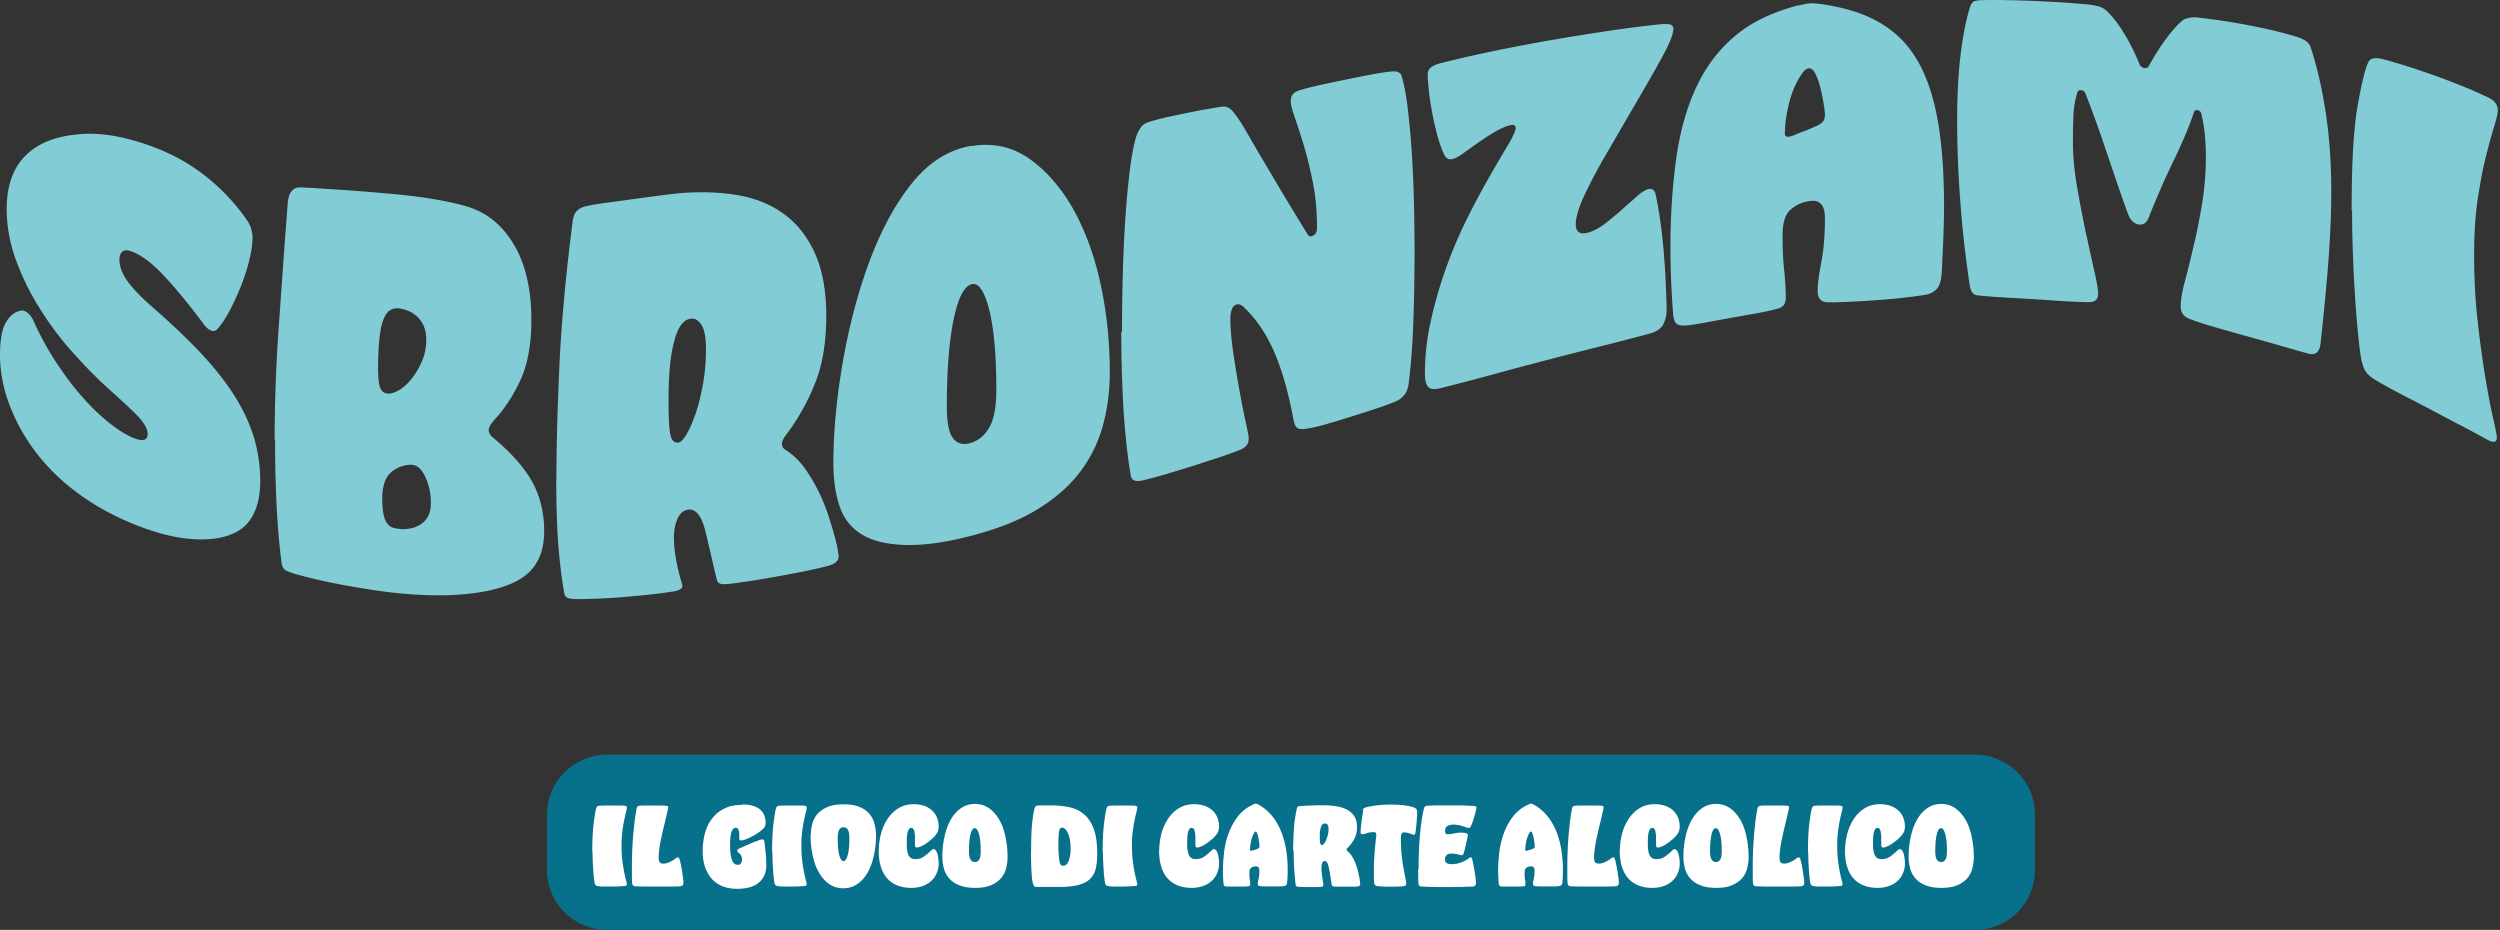
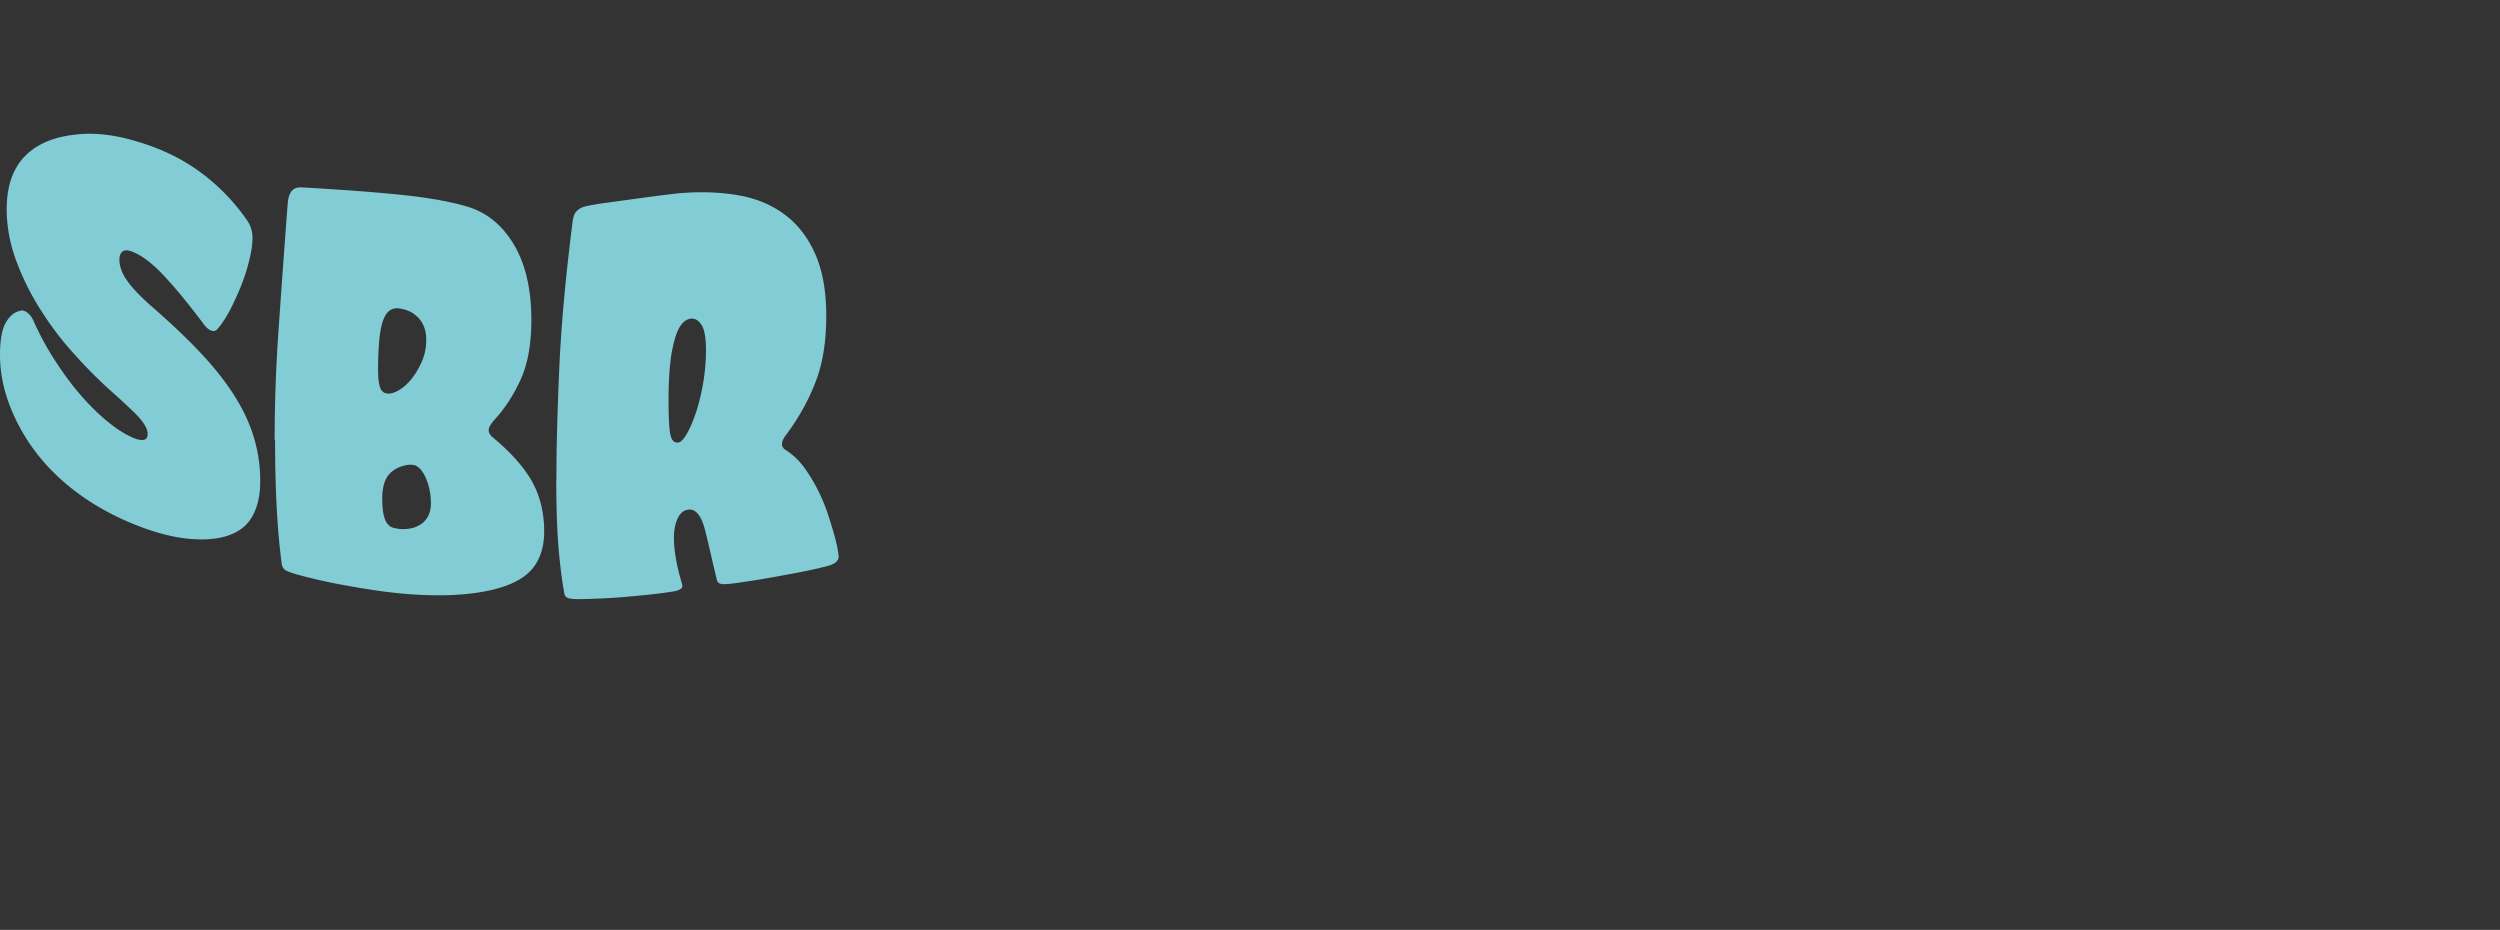
<svg xmlns="http://www.w3.org/2000/svg" fill="none" viewBox="0 0 699 260">
  <rect x="0" y="0" width="699" height="260" fill="#333333" stroke="none" />
  <g clip-path="url(#a)">
    <path fill="#07718C" d="M552.143 211H169.765c-9.284 0-16.811 7.456-16.811 16.653v15.694c0 9.197 7.527 16.653 16.811 16.653h382.378c9.285 0 16.811-7.456 16.811-16.653v-15.694c0-9.197-7.526-16.653-16.811-16.653Z" />
    <path fill="#fff" d="M165.6 238.189c0-3.352.148-6.078.409-8.105.26-2.026.483-3.389.669-4.016.075-.257.186-.479.335-.589a.892.892 0 0 1 .521-.184c.595-.037 1.153-.074 1.748-.074h3.645c.595 0 1.19 0 1.785.074.409.037.595.221.558.589 0 .184-.075.59-.223 1.179-.149.59-.335 1.326-.521 2.248a40.554 40.554 0 0 0-.521 3.168 32.205 32.205 0 0 0-.223 3.942c0 1.511.074 2.911.223 4.163.149 1.253.335 2.358.521 3.279.186.921.335 1.695.521 2.248.148.589.223.921.223 1.105 0 .331-.223.479-.633.516-.632.036-1.227.073-1.859.11-.632 0-1.265.037-1.897.037h-1.934c-.632 0-1.265-.037-1.86-.147-.223-.037-.409-.111-.52-.221-.112-.111-.224-.332-.298-.627-.074-.258-.112-.7-.186-1.252a26.291 26.291 0 0 1-.186-1.99c-.037-.737-.111-1.621-.149-2.542a72.7 72.7 0 0 1-.074-2.911h-.074ZM176.683 242.647c0-1.326 0-2.689.074-4.126.038-1.4.112-2.8.224-4.237.111-1.437.26-2.8.409-4.2.149-1.4.372-2.726.595-3.979.111-.516.372-.773.818-.81a13.36 13.36 0 0 1 1.376-.074h4.277c.781 0 1.377.037 1.823.074.223 0 .372.073.446.147a.414.414 0 0 1 .112.295c0 .11-.075.442-.186 1.031-.149.553-.298 1.253-.484 2.064-.186.81-.409 1.731-.669 2.726l-.67 2.984c-.186.995-.372 1.953-.483 2.837-.112.884-.186 1.695-.186 2.321 0 .7.111 1.179.297 1.4.186.221.521.368 1.005.368.595 0 1.153-.147 1.785-.442.632-.294 1.116-.589 1.525-.921.186-.147.334-.258.446-.294.112-.037.223-.074.298-.074.186 0 .334.11.409.295.111.331.26.773.372 1.4.148.626.26 1.289.372 1.952.111.663.186 1.363.297 1.99.112.626.112 1.179.112 1.547 0 .553-.335.847-.967.884a68.6 68.6 0 0 1-2.864.074H180.7c-1.116 0-2.083-.037-2.901-.074-.335 0-.595-.073-.744-.184-.149-.11-.26-.332-.298-.663a37.166 37.166 0 0 1-.074-2.1v-2.247.036ZM207.516 224.926c1.227 0 2.269.148 3.087.406.818.257 1.525.626 2.008 1.105.521.442.893.995 1.116 1.658a6.16 6.16 0 0 1 .335 2.063c0 .331-.075.626-.186.884-.112.258-.298.479-.521.7-.372.369-.855.737-1.413 1.142-.595.369-1.153.737-1.785 1.032-.595.331-1.191.589-1.711.773-.521.222-.967.295-1.265.295-.297 0-.483-.184-.483-.516V233.511c0-.222 0-.479-.037-.737-.038-.258-.075-.479-.149-.663a1.502 1.502 0 0 0-.298-.479c-.149-.111-.297-.185-.483-.185-.521 0-.93.369-1.19 1.106-.261.736-.41 1.952-.41 3.573 0 1.069.038 1.99.149 2.727.112.736.261 1.326.447 1.768.185.442.409.737.669.921.26.184.558.258.893.258.409 0 .706-.147.892-.442.223-.295.298-.626.298-1.069 0-.442-.112-.81-.298-1.142-.186-.331-.446-.552-.744-.773-.186-.148-.297-.295-.297-.516 0-.221.111-.405.372-.516.409-.184.93-.442 1.599-.737.67-.294 1.376-.589 2.046-.884.669-.295 1.339-.516 1.896-.737.558-.221.93-.295 1.079-.295.335 0 .521.222.595.664.149 1.105.26 2.173.372 3.279.112 1.068.149 2.21.149 3.389 0 1.99-.707 3.574-2.083 4.753-1.376 1.179-3.422 1.731-6.062 1.731-1.525 0-2.864-.221-4.054-.7-1.191-.479-2.195-1.142-3.013-2.063-.818-.921-1.45-1.989-1.897-3.316-.446-1.289-.669-2.8-.669-4.421 0-1.768.223-3.426.632-5.01.409-1.584 1.079-2.948 2.008-4.127a9.382 9.382 0 0 1 3.422-2.8c1.376-.7 3.05-1.031 4.947-1.031l.037-.111ZM215.884 238.189c0-3.352.149-6.078.409-8.105.261-2.026.484-3.389.67-4.016.074-.257.186-.479.335-.589a.886.886 0 0 1 .52-.184c.595-.037 1.153-.074 1.748-.074h3.645c.595 0 1.19 0 1.785.074.41.037.596.221.558.589 0 .184-.074.59-.223 1.179-.149.59-.335 1.326-.52 2.248a40.554 40.554 0 0 0-.521 3.168 32.205 32.205 0 0 0-.223 3.942c0 1.511.074 2.911.223 4.163.149 1.253.335 2.358.521 3.279.185.921.334 1.695.52 2.248.149.589.223.921.223 1.105 0 .331-.223.479-.632.516-.632.036-1.227.073-1.86.11-.632 0-1.264.037-1.896.037h-1.934a10.32 10.32 0 0 1-1.86-.147c-.223-.037-.409-.111-.521-.221-.111-.111-.223-.332-.297-.627-.075-.258-.112-.7-.186-1.252a25.783 25.783 0 0 1-.186-1.99c-.037-.737-.112-1.621-.149-2.542a72.7 72.7 0 0 1-.074-2.911h-.075ZM226.707 233.584c0-1.179.149-2.284.447-3.352a6.726 6.726 0 0 1 1.524-2.764c.707-.773 1.674-1.4 2.827-1.879 1.153-.478 2.641-.7 4.389-.7 1.748 0 3.161.222 4.314.7 1.153.443 2.083 1.069 2.79 1.879.706.774 1.19 1.695 1.487 2.764a12.35 12.35 0 0 1 .447 3.352c0 1.953-.186 3.795-.595 5.6-.372 1.769-.967 3.353-1.711 4.716-.744 1.363-1.711 2.432-2.864 3.242-1.153.811-2.455 1.216-3.98 1.216s-2.826-.405-3.979-1.216c-1.153-.81-2.083-1.916-2.864-3.242-.781-1.363-1.339-2.911-1.711-4.716a27.206 27.206 0 0 1-.595-5.6h.074Zm7.513.663c0 2.137.149 3.758.446 4.864.298 1.105.707 1.657 1.191 1.657.446 0 .855-.552 1.153-1.657.334-1.106.483-2.727.483-4.864 0-1.068-.149-1.805-.446-2.284-.298-.442-.707-.663-1.19-.663-.484 0-.93.221-1.191.663-.297.442-.446 1.216-.446 2.284ZM245.712 237.858c0-1.621.224-3.242.633-4.79a13.717 13.717 0 0 1 1.859-4.163c.819-1.216 1.823-2.21 3.05-2.947 1.228-.737 2.604-1.105 4.203-1.105 1.19 0 2.232.184 3.124.515.893.369 1.599.811 2.195 1.4.557.59 1.004 1.253 1.264 1.99.26.737.409 1.51.409 2.284 0 .516-.074.921-.186 1.29a3.49 3.49 0 0 1-.558 1.031c-.297.369-.632.737-1.115 1.179-.484.405-.967.811-1.488 1.179s-1.004.663-1.525.884c-.484.221-.93.369-1.265.369-.297 0-.483-.258-.483-.737v-2.027c0-.736-.074-1.363-.223-1.915-.149-.553-.447-.811-.819-.811-.446 0-.743.332-.967 1.032-.223.7-.297 1.805-.297 3.316 0 .957.074 1.694.186 2.284.111.589.297 1.031.521 1.326.223.295.483.516.781.626.297.111.632.148 1.004.148.892 0 1.674-.258 2.38-.774a18.368 18.368 0 0 0 2.12-1.805.736.736 0 0 1 .521-.221c.186 0 .372.11.558.294.186.222.334.479.446.885.149.368.223.81.298 1.289.074.479.111.995.111 1.584 0 .848-.149 1.695-.483 2.506a5.95 5.95 0 0 1-1.414 2.173 6.732 6.732 0 0 1-2.38 1.511c-.967.368-2.083.589-3.347.589-1.451 0-2.753-.221-3.868-.663-1.116-.442-2.083-1.068-2.864-1.952-.781-.848-1.376-1.953-1.785-3.243-.41-1.289-.633-2.836-.633-4.568l.037.037ZM272.566 224.779c1.525 0 2.826.405 3.979 1.216 1.153.81 2.083 1.916 2.864 3.242.781 1.326 1.339 2.91 1.711 4.716.372 1.805.595 3.647.595 5.6 0 1.179-.149 2.284-.446 3.352-.298 1.069-.781 1.99-1.488 2.763-.707.774-1.636 1.4-2.789 1.879-1.153.479-2.604.7-4.315.7-1.711 0-3.198-.221-4.388-.7-1.191-.442-2.12-1.068-2.827-1.879a6.718 6.718 0 0 1-1.525-2.763 12.35 12.35 0 0 1-.446-3.352c0-1.953.186-3.795.595-5.6a16.815 16.815 0 0 1 1.711-4.716c.781-1.363 1.711-2.432 2.864-3.242 1.152-.811 2.454-1.216 3.979-1.216h-.074Zm-1.637 13.3c0 1.068.149 1.805.447 2.284.297.442.706.663 1.19.663.483 0 .93-.221 1.19-.663.297-.442.446-1.216.446-2.284 0-2.137-.149-3.758-.483-4.863-.298-1.105-.707-1.658-1.153-1.658-.521 0-.93.553-1.19 1.658-.298 1.105-.447 2.726-.447 4.863ZM288.298 238.189c0-3.094.075-5.636.261-7.626.186-1.989.409-3.537.744-4.642.148-.442.372-.663.669-.663.558-.037 1.19-.074 1.897-.074h1.971c1.86 0 3.571.184 5.133.516 1.599.332 2.975.995 4.128 1.989 1.153.958 2.083 2.358 2.715 4.127.67 1.768.967 4.089.967 6.926 0 1.584-.149 2.984-.409 4.126-.297 1.143-.818 2.137-1.599 2.874-.781.774-1.86 1.326-3.273 1.695-1.414.368-3.273.552-5.542.552h-6.062c-.447 0-.744-.147-.893-.442-.111-.221-.186-.515-.297-.958-.075-.405-.186-.957-.224-1.694-.037-.737-.111-1.584-.148-2.653a106.852 106.852 0 0 1-.075-3.905l.037-.148Zm8.406 3.685s.335.221.521.221c.223 0 .446-.074.706-.221.261-.148.484-.406.67-.774.223-.368.372-.847.52-1.474.149-.626.224-1.4.224-2.321 0-1.031-.075-1.916-.224-2.652a8.188 8.188 0 0 0-.595-1.842c-.223-.479-.483-.848-.781-1.069-.297-.221-.52-.331-.781-.331a.732.732 0 0 0-.52.221c-.186.184-.335.663-.41 1.436-.074.774-.111 1.879-.111 3.353 0 .921 0 1.695.074 2.321.075.626.112 1.179.149 1.621.074.442.149.737.223.995.075.221.186.405.298.516h.037ZM308.308 238.189c0-3.352.149-6.078.409-8.105.261-2.026.484-3.389.67-4.016.074-.257.186-.479.334-.589a.892.892 0 0 1 .521-.184c.595-.037 1.153-.074 1.748-.074h3.645c.595 0 1.19 0 1.785.074.409.037.595.221.558.589 0 .184-.074.59-.223 1.179-.149.59-.335 1.326-.521 2.248a40.123 40.123 0 0 0-.52 3.168 32.195 32.195 0 0 0-.224 3.942c0 1.511.075 2.911.224 4.163.148 1.253.334 2.358.52 3.279.186.921.335 1.695.521 2.248.149.589.223.921.223 1.105 0 .331-.223.479-.632.516-.632.036-1.227.073-1.86.11-.632 0-1.264.037-1.897.037h-1.934c-.632 0-1.264-.037-1.859-.147-.223-.037-.409-.111-.521-.221-.111-.111-.223-.332-.297-.627-.075-.258-.112-.7-.186-1.252a25.783 25.783 0 0 1-.186-1.99c-.038-.737-.112-1.621-.149-2.542a72.655 72.655 0 0 1-.075-2.911h-.074ZM324.115 237.858c0-1.621.223-3.242.632-4.79a13.719 13.719 0 0 1 1.86-4.163c.818-1.216 1.822-2.21 3.05-2.947 1.227-.737 2.603-1.105 4.202-1.105 1.19 0 2.232.184 3.124.515.893.369 1.6.811 2.195 1.4.558.59 1.004 1.253 1.264 1.99.261.737.41 1.51.41 2.284 0 .516-.075.921-.186 1.29-.112.331-.298.7-.558 1.031a10.38 10.38 0 0 1-1.116 1.179c-.484.405-.967.811-1.488 1.179s-1.004.663-1.525.884c-.483.221-.93.369-1.264.369-.298 0-.484-.258-.484-.737v-2.027c0-.736-.074-1.363-.223-1.915-.149-.553-.446-.811-.818-.811-.446 0-.744.332-.967 1.032-.223.7-.298 1.805-.298 3.316 0 .957.075 1.694.186 2.284.112.589.298 1.031.521 1.326.223.295.483.516.781.626.298.111.632.148 1.004.148.893 0 1.674-.258 2.381-.774a18.538 18.538 0 0 0 2.12-1.805.732.732 0 0 1 .52-.221c.186 0 .372.11.558.294.186.222.335.479.446.885.149.368.224.81.298 1.289.074.479.112.995.112 1.584 0 .848-.149 1.695-.484 2.506a5.96 5.96 0 0 1-1.413 2.173 6.745 6.745 0 0 1-2.381 1.511c-.967.368-2.082.589-3.347.589-1.45 0-2.752-.221-3.868-.663-1.116-.442-2.083-1.068-2.864-1.952-.781-.848-1.376-1.953-1.785-3.243-.409-1.289-.632-2.836-.632-4.568l.037.037ZM350.373 224.926s.297-.11.409-.147c.112-.037.223-.074.335-.074.186 0 .409.074.669.221 1.451.774 2.678 1.806 3.719 3.021 1.042 1.216 1.897 2.653 2.567 4.237.669 1.584 1.153 3.279 1.487 5.158.298 1.842.484 3.795.484 5.821 0 .553 0 1.142-.037 1.769 0 .589-.075 1.215-.112 1.805-.037.368-.149.626-.335.774-.185.147-.409.221-.743.257-.447.037-.93.074-1.488.074h-3.459c-.595 0-1.116-.037-1.525-.074-.446-.036-.669-.257-.669-.626 0-.295.074-.774.223-1.437.149-.663.223-1.437.223-2.358 0-.736-.335-1.105-.967-1.105-.521 0-.93.111-1.302.369-.335.221-.52.7-.52 1.4s0 1.326.111 1.878c.112.553.112 1.032.112 1.4 0 .148-.038.295-.112.369-.074.074-.223.11-.446.147-.409.037-.893.074-1.451.074h-4.426a1.69 1.69 0 0 1-.706-.147c-.149-.074-.261-.258-.298-.516a39.938 39.938 0 0 1-.186-3.758c0-1.805.149-3.647.372-5.526.26-1.879.707-3.648 1.376-5.343.67-1.694 1.525-3.205 2.604-4.531 1.078-1.326 2.454-2.358 4.091-3.095v-.037Zm-.893 12.6c0 .221.075.332.261.332.111 0 .26 0 .483-.074.186-.073.409-.11.67-.184.148-.037.26-.074.409-.147.111-.037.26-.111.409-.148.149-.073.26-.147.335-.258.074-.11.111-.258.111-.479 0-.147 0-.442-.074-.884a91.308 91.308 0 0 1-.223-1.363 5.618 5.618 0 0 0-.335-1.253c-.112-.368-.26-.552-.446-.552-.149 0-.261.11-.372.295a7.782 7.782 0 0 0-.893 2.357c-.186.885-.298 1.658-.298 2.358h-.037ZM361.568 237.784c0-1.842.074-3.721.186-5.71.111-1.99.409-3.979.855-6.042.037-.222.112-.369.223-.443.112-.073.298-.147.521-.184a22.11 22.11 0 0 1 1.302-.11c.595 0 1.19-.074 1.859-.074.633 0 1.265-.037 1.86-.074h1.413c1.377 0 2.678.111 3.868.295 1.191.184 2.195.516 3.05.995.856.479 1.525 1.105 2.009 1.879.483.773.706 1.731.706 2.91 0 1.29-.26 2.395-.744 3.316-.483.921-1.152 1.768-1.934 2.579a.714.714 0 0 0-.223.479c0 .147.075.258.223.368.484.369.893.848 1.265 1.437.372.59.669 1.216.93 1.842.26.663.483 1.327.669 1.99.149.663.298 1.289.409 1.842.112.553.186.995.224 1.4.037.405.074.589.074.663 0 .442-.223.663-.707.7-.372.037-.855.074-1.45.074h-3.534c-.52 0-.967 0-1.338-.037-.335 0-.596-.074-.707-.147-.112-.074-.223-.258-.26-.443-.298-2.136-.558-3.757-.819-4.863-.223-1.142-.632-1.694-1.115-1.694-.298 0-.521.184-.67.515-.149.369-.223.811-.223 1.4 0 .442 0 .921.074 1.474.075.516.112.995.186 1.474.075.442.149.847.186 1.179.075.331.075.552.075.663 0 .295-.186.442-.558.516-.447.036-.93.073-1.525.073h-1.823c-1.041 0-2.045 0-3.012-.073-.223 0-.409-.074-.558-.148-.149-.073-.26-.258-.298-.552-.148-1.29-.26-2.727-.372-4.274-.111-1.547-.148-3.242-.148-5.011l-.149-.184Zm8.071-1.474s.334-.147.558-.405c.223-.258.409-.626.595-1.068.186-.442.334-.921.483-1.474.149-.553.186-1.068.186-1.621 0-.553-.111-.958-.297-1.179a.92.92 0 0 0-.707-.331c-.26 0-.521.11-.707.294-.223.221-.409.59-.52 1.106-.149.515-.224 1.289-.224 2.284 0 .994.038 1.584.149 1.916.075.294.261.442.521.442l-.037.036ZM380.982 226.474s.149-.295.261-.406c.111-.11.297-.184.52-.294.484-.148 1.376-.332 2.604-.516 1.227-.184 2.752-.295 4.537-.295 1.562 0 2.901.074 4.091.258 1.191.184 2.046.405 2.604.663.297.184.483.405.558.59.074.221.111.515.074.884 0 .479-.037.958-.074 1.474l-.112 1.547c-.037.516-.111.958-.149 1.4a8.66 8.66 0 0 1-.186 1.179c-.074.295-.223.442-.409.442-.111 0-.26 0-.446-.111-.186-.11-.372-.147-.595-.221a11.4 11.4 0 0 0-.781-.221 3.817 3.817 0 0 0-.93-.11c-.446 0-.707.258-.781.81a2.308 2.308 0 0 0-.074.59v.737c0 1.51.074 2.947.223 4.31.149 1.363.297 2.579.521 3.648.223 1.068.371 1.989.52 2.726.149.737.223 1.253.223 1.51 0 .406-.26.664-.743.7a32.85 32.85 0 0 1-1.488.111c-.67 0-1.376.037-2.083.037-.595 0-1.19 0-1.86-.037-.669 0-1.264-.074-1.785-.111-.26 0-.483-.11-.669-.221-.186-.147-.298-.405-.335-.81a13.318 13.318 0 0 1-.074-1.4v-1.879c0-1.363 0-2.579.111-3.721.075-1.105.149-2.1.223-2.948.075-.847.149-1.584.223-2.136.075-.59.112-.995.112-1.216 0-.221-.037-.405-.149-.553-.074-.147-.297-.221-.595-.221-.744 0-1.413.111-1.934.295-.521.221-.967.295-1.302.295-.297 0-.409-.185-.409-.516 0-.258 0-.663.075-1.216.037-.553.111-1.142.186-1.768.074-.627.148-1.253.26-1.879.074-.627.186-1.106.26-1.474l-.223.074ZM396.64 242.979c0-1.326 0-2.69.075-4.126.037-1.437.111-2.874.223-4.348.112-1.473.26-2.91.446-4.347.186-1.437.447-2.8.744-4.09.037-.184.149-.368.26-.515a.652.652 0 0 1 .521-.258c.298 0 .67-.037 1.116-.074.446 0 .967 0 1.525-.037h5.727c.67 0 1.302 0 1.935.037.595 0 1.152.037 1.71.074s.967.037 1.339.073c.223 0 .372.074.447.148a.416.416 0 0 1 .111.295c0 .11-.037.368-.149.773-.111.405-.223.884-.371 1.437-.149.553-.335 1.105-.521 1.695a11.454 11.454 0 0 1-.595 1.437c-.112.221-.261.331-.521.331-.149 0-.298 0-.446-.073a4.487 4.487 0 0 1-.633-.222 25.852 25.852 0 0 0-1.487-.442 9.28 9.28 0 0 0-1.823-.184c-.669 0-1.153.148-1.599.405-.409.258-.632.737-.632 1.437 0 .553.26.848.781.848.52 0 1.078-.074 1.711-.221a8.783 8.783 0 0 1 2.008-.221c.558 0 1.004.036 1.339.147.335.074.521.258.521.516 0 .184-.038.479-.149.921-.112.442-.186.921-.298 1.437-.111.515-.26 1.031-.372 1.547-.148.516-.26.921-.371 1.253-.112.294-.261.479-.484.479-.186 0-.558-.074-1.116-.222a6.619 6.619 0 0 0-1.711-.221c-.706 0-1.19.148-1.487.479-.298.332-.409.664-.409 1.032 0 .516.148.884.446 1.105.297.221.781.332 1.413.332a7.79 7.79 0 0 0 1.674-.184c.483-.111.93-.258 1.339-.443a5.428 5.428 0 0 0 1.041-.515c.298-.185.558-.332.744-.479.149-.111.223-.184.298-.221a.525.525 0 0 1 .223-.074c.149 0 .26.074.334.258.112.295.261.774.372 1.437.149.626.261 1.326.372 2.026.112.7.223 1.4.298 2.026.074.627.111 1.179.111 1.548 0 .552-.334.847-.967.884a594.7 594.7 0 0 1-3.273.11c-1.19 0-2.343.037-3.533.037-1.376 0-2.715 0-3.979-.037-1.265 0-2.344-.073-3.273-.11-.335 0-.595-.074-.744-.184-.149-.111-.261-.332-.298-.663-.074-1.253-.074-2.579-.074-4.016l.111-.037ZM427.325 224.926s.297-.11.409-.147c.111-.037.223-.074.334-.074.186 0 .41.074.67.221 1.45.774 2.678 1.806 3.719 3.021 1.042 1.216 1.897 2.653 2.566 4.237.67 1.584 1.153 3.279 1.488 5.158.298 1.842.484 3.795.484 5.821 0 .553 0 1.142-.038 1.769 0 .589-.074 1.215-.111 1.805-.037.368-.149.626-.335.774-.186.147-.409.221-.744.257-.446.037-.93.074-1.487.074h-3.459c-.595 0-1.116-.037-1.525-.074-.447-.036-.67-.257-.67-.626 0-.295.075-.774.223-1.437.149-.663.224-1.437.224-2.358 0-.736-.335-1.105-.967-1.105-.521 0-.93.111-1.302.369-.335.221-.521.7-.521 1.4s0 1.326.112 1.878c.111.553.111 1.032.111 1.4 0 .148-.037.295-.111.369-.075.074-.223.11-.447.147-.409.037-.892.074-1.45.074h-4.426c-.298 0-.558-.074-.707-.147-.148-.074-.26-.258-.297-.516a39.604 39.604 0 0 1-.186-3.758c0-1.805.149-3.647.372-5.526.26-1.879.706-3.648 1.376-5.343.669-1.694 1.525-3.205 2.603-4.531 1.079-1.326 2.455-2.358 4.092-3.095v-.037Zm-.893 12.6c0 .221.074.332.26.332.112 0 .261 0 .484-.074.186-.073.409-.11.669-.184.149-.037.261-.074.409-.147.112-.037.261-.111.409-.148.149-.073.261-.147.335-.258.075-.11.112-.258.112-.479 0-.147 0-.442-.075-.884-.074-.442-.148-.884-.223-1.363a5.619 5.619 0 0 0-.334-1.253c-.112-.368-.261-.552-.447-.552-.149 0-.26.11-.372.295a7.78 7.78 0 0 0-.892 2.357c-.186.885-.298 1.658-.298 2.358h-.037ZM438.222 242.647c0-1.326 0-2.689.074-4.126.037-1.4.112-2.8.223-4.237.112-1.437.261-2.8.409-4.2.149-1.4.372-2.726.595-3.979.112-.516.372-.773.819-.81a13.36 13.36 0 0 1 1.376-.074h4.277c.781 0 1.376.037 1.822.074.224 0 .372.073.447.147a.418.418 0 0 1 .111.295c0 .11-.074.442-.186 1.031-.148.553-.297 1.253-.483 2.064-.186.81-.409 1.731-.67 2.726l-.669 2.984c-.186.995-.372 1.953-.484 2.837-.111.884-.186 1.695-.186 2.321 0 .7.112 1.179.298 1.4.186.221.521.368 1.004.368.595 0 1.153-.147 1.785-.442.633-.294 1.116-.589 1.525-.921.186-.147.335-.258.447-.294a1.15 1.15 0 0 1 .297-.074c.186 0 .335.11.409.295.112.331.261.773.372 1.4.149.626.261 1.289.372 1.952.112.663.186 1.363.298 1.99.111.626.111 1.179.111 1.547 0 .553-.334.847-.967.884-.892.037-1.859.074-2.864.074H442.238c-1.115 0-2.082-.037-2.901-.074-.334 0-.595-.073-.743-.184-.149-.11-.261-.332-.298-.663a37.166 37.166 0 0 1-.074-2.1v-2.247.036ZM452.913 237.858c0-1.621.223-3.242.632-4.79a13.743 13.743 0 0 1 1.86-4.163c.818-1.216 1.823-2.21 3.05-2.947 1.227-.737 2.603-1.105 4.203-1.105 1.19 0 2.231.184 3.124.515.892.369 1.599.811 2.194 1.4.558.59 1.004 1.253 1.265 1.99.26.737.409 1.51.409 2.284 0 .516-.075.921-.186 1.29-.112.331-.298.7-.558 1.031-.298.369-.632.737-1.116 1.179-.483.405-.967.811-1.487 1.179-.521.368-1.005.663-1.525.884-.484.221-.93.369-1.265.369-.297 0-.483-.258-.483-.737v-2.027c0-.736-.075-1.363-.224-1.915-.148-.553-.446-.811-.818-.811-.446 0-.744.332-.967 1.032-.223.7-.297 1.805-.297 3.316 0 .957.074 1.694.186 2.284.111.589.297 1.031.52 1.326.223.295.484.516.781.626.298.111.633.148 1.005.148.892 0 1.673-.258 2.38-.774a18.452 18.452 0 0 0 2.12-1.805.736.736 0 0 1 .521-.221c.186 0 .371.11.557.294.186.222.335.479.447.885.149.368.223.81.297 1.289.075.479.112.995.112 1.584 0 .848-.149 1.695-.484 2.506a5.947 5.947 0 0 1-1.413 2.173 6.732 6.732 0 0 1-2.38 1.511c-.967.368-2.083.589-3.348.589-1.45 0-2.752-.221-3.868-.663-1.115-.442-2.082-1.068-2.863-1.952-.782-.848-1.377-1.953-1.786-3.243-.409-1.289-.632-2.836-.632-4.568l.037.037ZM479.766 224.779c1.525 0 2.827.405 3.98 1.216 1.153.81 2.082 1.916 2.863 3.242.781 1.326 1.339 2.91 1.711 4.716.372 1.805.595 3.647.595 5.6a12.35 12.35 0 0 1-.446 3.352c-.298 1.069-.781 1.99-1.488 2.763-.706.774-1.636 1.4-2.789 1.879-1.153.479-2.604.7-4.314.7-1.711 0-3.199-.221-4.389-.7-1.19-.442-2.12-1.068-2.827-1.879a6.718 6.718 0 0 1-1.525-2.763 12.388 12.388 0 0 1-.446-3.352c0-1.953.186-3.795.595-5.6a16.815 16.815 0 0 1 1.711-4.716c.781-1.363 1.711-2.432 2.864-3.242 1.153-.811 2.454-1.216 3.979-1.216h-.074Zm-1.637 13.3c0 1.068.149 1.805.447 2.284.297.442.706.663 1.19.663.483 0 .93-.221 1.19-.663.298-.442.446-1.216.446-2.284 0-2.137-.148-3.758-.483-4.863-.298-1.105-.707-1.658-1.153-1.658-.521 0-.93.553-1.19 1.658-.298 1.105-.447 2.726-.447 4.863ZM490.068 242.647c0-1.326 0-2.689.075-4.126.037-1.4.111-2.8.223-4.237.111-1.437.26-2.8.409-4.2.149-1.4.372-2.726.595-3.979.112-.516.372-.773.818-.81.372-.037.819-.074 1.376-.074h4.278c.781 0 1.376.037 1.822.074.223 0 .372.073.446.147a.414.414 0 0 1 .112.295c0 .11-.074.442-.186 1.031-.149.553-.298 1.253-.483 2.064-.186.81-.41 1.731-.67 2.726l-.669 2.984c-.186.995-.372 1.953-.484 2.837-.112.884-.186 1.695-.186 2.321 0 .7.112 1.179.298 1.4.186.221.52.368 1.004.368.595 0 1.153-.147 1.785-.442.632-.294 1.116-.589 1.525-.921.186-.147.335-.258.446-.294.112-.037.223-.074.298-.074.186 0 .335.11.409.295.112.331.26.773.372 1.4.149.626.26 1.289.372 1.952.111.663.186 1.363.297 1.99.112.626.112 1.179.112 1.547 0 .553-.335.847-.967.884a68.6 68.6 0 0 1-2.864.074H494.085c-1.116 0-2.083-.037-2.901-.074-.335 0-.595-.073-.744-.184-.148-.11-.26-.332-.297-.663a37.135 37.135 0 0 1-.075-2.1v-2.247.036ZM505.503 238.189c0-3.352.149-6.078.41-8.105.26-2.026.483-3.389.669-4.016.074-.257.186-.479.335-.589a.886.886 0 0 1 .52-.184c.596-.037 1.153-.074 1.748-.074h3.645c.595 0 1.191 0 1.786.074.409.037.595.221.558.589 0 .184-.075.59-.224 1.179-.148.59-.334 1.326-.52 2.248a40.554 40.554 0 0 0-.521 3.168 32.205 32.205 0 0 0-.223 3.942c0 1.511.074 2.911.223 4.163.149 1.253.335 2.358.521 3.279.186.921.334 1.695.52 2.248.149.589.224.921.224 1.105 0 .331-.224.479-.633.516-.632.036-1.227.073-1.859.11-.633 0-1.265.037-1.897.037h-1.934a10.32 10.32 0 0 1-1.86-.147c-.223-.037-.409-.111-.521-.221-.111-.111-.223-.332-.297-.627-.074-.258-.112-.7-.186-1.252a26.291 26.291 0 0 1-.186-1.99c-.037-.737-.112-1.621-.149-2.542a72.7 72.7 0 0 1-.074-2.911h-.075ZM515.88 237.858c0-1.621.223-3.242.632-4.79a13.719 13.719 0 0 1 1.86-4.163c.818-1.216 1.822-2.21 3.05-2.947 1.227-.737 2.603-1.105 4.202-1.105 1.191 0 2.232.184 3.125.515.892.369 1.599.811 2.194 1.4.558.59 1.004 1.253 1.265 1.99.26.737.409 1.51.409 2.284 0 .516-.075.921-.186 1.29-.112.331-.298.7-.558 1.031-.298.369-.632.737-1.116 1.179-.483.405-.967.811-1.488 1.179-.52.368-1.004.663-1.525.884-.483.221-.929.369-1.264.369-.298 0-.484-.258-.484-.737v-2.027c0-.736-.074-1.363-.223-1.915-.149-.553-.446-.811-.818-.811-.446 0-.744.332-.967 1.032-.223.7-.298 1.805-.298 3.316 0 .957.075 1.694.186 2.284.112.589.298 1.031.521 1.326.223.295.484.516.781.626.298.111.632.148 1.004.148.893 0 1.674-.258 2.381-.774a18.538 18.538 0 0 0 2.12-1.805.732.732 0 0 1 .52-.221c.186 0 .372.11.558.294.186.222.335.479.447.885.148.368.223.81.297 1.289.074.479.112.995.112 1.584 0 .848-.149 1.695-.484 2.506a5.947 5.947 0 0 1-1.413 2.173 6.732 6.732 0 0 1-2.38 1.511c-.967.368-2.083.589-3.348.589-1.45 0-2.752-.221-3.868-.663-1.116-.442-2.083-1.068-2.864-1.952-.781-.848-1.376-1.953-1.785-3.243-.409-1.289-.632-2.836-.632-4.568l.037.037ZM542.733 224.779c1.525 0 2.827.405 3.98 1.216 1.153.81 2.083 1.916 2.864 3.242.781 1.326 1.339 2.91 1.711 4.716.371 1.805.595 3.647.595 5.6a12.35 12.35 0 0 1-.447 3.352c-.297 1.069-.781 1.99-1.487 2.763-.707.774-1.637 1.4-2.79 1.879-1.153.479-2.603.7-4.314.7-1.711 0-3.199-.221-4.389-.7-1.19-.442-2.12-1.068-2.827-1.879a6.716 6.716 0 0 1-1.524-2.763 12.35 12.35 0 0 1-.447-3.352c0-1.953.186-3.795.595-5.6a16.815 16.815 0 0 1 1.711-4.716c.781-1.363 1.711-2.432 2.864-3.242 1.153-.811 2.455-1.216 3.98-1.216h-.075Zm-1.636 13.3c0 1.068.149 1.805.446 2.284.298.442.707.663 1.19.663.484 0 .93-.221 1.19-.663.298-.442.447-1.216.447-2.284 0-2.137-.149-3.758-.484-4.863-.297-1.105-.706-1.658-1.153-1.658-.52 0-.93.553-1.19 1.658-.297 1.105-.446 2.726-.446 4.863Z" />
  </g>
  <path fill="#82CCD6" d="M5.904 86.81c.488-.081 1.058.123 1.628.533.774.532 1.385 1.35 1.873 2.455a80.658 80.658 0 0 0 5.741 10.641c2.158 3.356 4.357 6.426 6.678 9.168 2.32 2.742 4.641 5.156 7.003 7.203 2.361 2.046 4.52 3.601 6.555 4.706 3.95 2.128 5.904 2.005 5.904-.205 0-1.186-.733-2.619-2.199-4.338-1.466-1.678-4.316-4.297-8.51-8.062-3.867-3.479-7.491-7.244-10.952-11.173-3.46-3.929-6.474-8.144-9.12-12.483a70.553 70.553 0 0 1-6.311-13.3c-1.547-4.502-2.321-8.963-2.321-13.506 0-4.338.774-7.899 2.32-10.927 1.548-2.988 3.828-5.239 6.8-6.917 2.973-1.678 6.678-2.701 11.075-3.07 4.397-.409 9.446.083 15.187 1.72 6.718 1.882 12.744 4.583 18.078 8.39a56.845 56.845 0 0 1 13.64 13.791c1.1 1.556 1.628 3.234 1.628 5.116 0 1.637-.285 3.684-.895 6.14-.57 2.455-1.385 4.87-2.321 7.284a81.799 81.799 0 0 1-3.135 6.835c-1.14 2.128-2.28 3.847-3.461 5.197-.489.532-1.1.696-1.751.41-.651-.246-1.303-.778-1.873-1.515-3.868-5.156-7.41-9.576-10.708-13.137-3.257-3.602-6.23-5.975-8.917-7.162-1.506-.696-2.565-.778-3.216-.328-.611.45-.937 1.228-.937 2.333 0 1.883.733 3.847 2.199 5.935 1.465 2.046 3.908 4.624 7.37 7.612 5.374 4.706 9.934 9.045 13.72 13.137 3.787 4.093 6.84 8.063 9.243 11.951 2.402 3.888 4.112 7.735 5.212 11.541 1.099 3.806 1.628 7.776 1.628 11.746 0 3.969-.733 7.203-2.198 9.822-1.466 2.619-3.746 4.379-6.84 5.402-3.095 1.064-7.004 1.31-11.645.819-4.642-.532-10.22-2.047-16.694-4.871-5.293-2.332-10.097-5.115-14.495-8.471-4.356-3.315-8.062-7.04-11.156-11.173a52.798 52.798 0 0 1-7.166-13.096C.855 108.42 0 103.754 0 99.211c0-4.215.57-7.284 1.71-9.167 1.14-1.883 2.524-2.947 4.235-3.192l-.041-.041ZM76.79 123.03c0-9.986.366-20.586 1.14-31.513.774-10.927 1.588-22.55 2.524-34.746.245-2.947 1.425-4.42 3.543-4.38 2.443.083 5.863.328 10.342.615 4.438.286 9.161.654 14.087 1.105 8.795.777 16.124 1.882 21.905 3.56 5.782 1.637 10.342 5.443 13.6 11.132 3.094 5.362 4.641 12.442 4.641 20.586 0 6.876-1.018 12.36-3.013 16.78-2.036 4.42-4.438 8.103-7.288 11.173-1.099 1.227-1.629 2.21-1.629 2.905 0 .737.367 1.392 1.14 2.047 5.131 4.256 8.795 8.39 11.034 12.441 2.24 4.052 3.339 8.799 3.339 13.792 0 3.97-.896 7.081-2.646 9.618-1.751 2.537-4.561 4.42-8.429 5.771-3.868 1.35-8.753 2.169-14.739 2.455-5.944.246-13.192-.082-21.661-1.35a269.565 269.565 0 0 1-10.952-1.883 144.106 144.106 0 0 1-11.197-2.66c-.937-.287-1.75-.573-2.443-.901-.692-.327-1.14-.941-1.303-1.841-1.262-9.209-1.873-21.036-1.873-34.624l-.122-.082Zm28.949-18.908c0 1.678.163 3.029.489 4.093.325 1.023.977 1.637 1.873 1.801.936.164 1.995-.123 3.257-.819 1.262-.695 2.443-1.719 3.583-3.11 1.14-1.392 2.117-3.029 2.972-4.911.855-1.924 1.262-3.97 1.262-6.18 0-1.473-.244-2.742-.692-3.806a7.753 7.753 0 0 0-1.832-2.66c-.774-.696-1.588-1.27-2.443-1.597a10.945 10.945 0 0 0-2.565-.695c-1.507-.205-2.687.286-3.542 1.432s-1.466 3.029-1.833 5.566c-.366 2.537-.57 6.262-.57 10.886h.041Zm1.14 35.033c0 2.251.163 3.929.448 5.034.285 1.146.692 1.965 1.181 2.456.407.45.814.736 1.262.859.407.123.936.246 1.506.328.937.163 1.914.163 2.973 0a7.742 7.742 0 0 0 2.972-.983c.936-.491 1.71-1.227 2.321-2.251.61-.982.936-2.291.936-3.888 0-2.578-.488-4.993-1.466-7.162-.977-2.169-2.158-3.397-3.583-3.56-.855-.123-1.791 0-2.89.327-1.1.328-2.118.86-3.013 1.596-.937.737-1.588 1.76-2.036 3.07a13.714 13.714 0 0 0-.611 4.133v.041ZM155.575 133.876c0-8.39.244-18.335.774-30.204.488-11.868 1.71-25.497 3.664-41.008.163-1.637.489-2.783 1.018-3.397.488-.614 1.221-1.105 2.158-1.432 1.181-.328 3.013-.655 5.456-1.023 2.483-.328 5.089-.696 7.817-1.064 2.728-.369 5.375-.737 7.94-1.064 2.565-.328 4.56-.573 5.985-.696 5.863-.45 11.319-.246 16.286.655 5.008.9 9.284 2.742 12.907 5.484 3.624 2.742 6.433 6.466 8.428 11.05 1.996 4.584 3.013 10.354 3.013 17.025 0 7.49-1.017 13.669-3.094 18.867-2.036 5.198-4.804 10.109-8.265 14.693-.692.9-1.018 1.718-1.018 2.414 0 .614.285 1.146.896 1.555 1.995 1.228 3.786 2.906 5.293 4.952a46.63 46.63 0 0 1 3.949 6.549 48.78 48.78 0 0 1 2.769 6.712c.692 2.21 1.303 4.092 1.751 5.77.447 1.637.773 2.988.936 4.052.163 1.064.244 1.637.244 1.841 0 1.228-1.018 2.088-3.013 2.62-1.506.409-3.583.9-6.189 1.432-2.605.532-5.333 1.023-8.183 1.555-2.362.41-4.601.819-6.8 1.146-2.199.328-4.072.614-5.659.819-1.426.164-2.443.204-3.013.082-.57-.123-.978-.451-1.14-.942-1.263-5.156-2.403-10.395-3.38-14.242-1.018-3.888-2.606-5.934-4.764-5.566-1.262.205-2.239 1.023-2.89 2.497-.652 1.432-1.018 3.192-1.018 5.197 0 1.555.122 3.192.366 4.789.244 1.596.529 3.028.814 4.256.285 1.228.57 2.251.815 3.069.244.819.366 1.31.366 1.556 0 .695-.814 1.186-2.402 1.473-1.832.286-4.031.614-6.474.859-2.484.287-5.049.491-7.736.737-4.438.368-8.672.532-12.703.573-.937 0-1.71-.082-2.403-.246-.692-.163-1.099-.532-1.262-1.227-.57-3.029-1.099-6.917-1.588-12.155-.448-5.239-.692-11.746-.692-19.931l.041-.082Zm34.12-10.15c.651-.082 1.466-.9 2.321-2.415.895-1.514 1.71-3.437 2.524-5.811.814-2.374 1.466-5.116 2.036-8.226.529-3.111.814-6.221.814-9.372 0-3.397-.407-5.771-1.262-7.08-.855-1.27-1.832-1.883-3.013-1.72-1.181.164-2.199.9-3.013 2.251-.937 1.474-1.669 3.888-2.28 7.163-.57 3.274-.896 7.816-.896 13.341 0 5.28.204 8.431.57 9.905.367 1.473 1.099 2.128 2.199 1.964Z" />
-   <path fill="#82CCD6" d="M271.656 40.85c6.393-1.104 11.971.41 16.816 4.011 4.805 3.602 8.835 8.472 12.093 14.488 3.216 6.016 5.659 12.933 7.288 20.668 1.629 7.776 2.443 15.797 2.443 24.105 0 5.034-.611 9.946-1.873 14.652-1.262 4.747-3.379 9.086-6.352 13.055-2.972 3.97-6.921 7.449-11.848 10.478-4.927 3.069-11.034 5.484-18.322 7.407-7.37 1.965-13.559 2.783-18.567 2.66-5.008-.122-8.998-.982-12.011-2.742-3.013-1.719-5.171-4.215-6.433-7.694-1.262-3.479-1.873-7.653-1.873-12.605 0-8.144.814-17.271 2.443-27.011 1.629-9.74 4.072-19.4 7.288-28.28 3.217-8.881 7.248-16.575 12.093-22.632 4.845-6.057 10.423-9.577 16.815-10.641v.082Zm-6.921 72.685c0 4.707.611 7.654 1.832 9.127 1.221 1.473 2.932 1.842 5.089 1.105 2.158-.737 3.868-2.21 5.09-4.502 1.221-2.292 1.832-5.648 1.832-10.354 0-9.495-.692-17.19-1.995-22.346-1.344-5.156-2.972-7.653-4.927-7.08-2.198.614-3.868 4.093-5.089 10.15-1.221 6.016-1.832 14.365-1.832 23.86v.04ZM313.715 92.745c0-5.648.082-11.296.245-16.903.162-5.606.407-10.927.773-15.838.326-4.911.774-9.331 1.262-13.096.489-3.766 1.059-6.63 1.629-8.513.326-1.064.774-1.964 1.303-2.701.529-.737 1.262-1.269 2.199-1.555 1.669-.532 3.42-.983 5.211-1.392 1.792-.368 3.624-.777 5.456-1.146 1.832-.368 3.624-.736 5.293-1.023 1.67-.286 3.176-.573 4.52-.736 1.18-.246 2.28.245 3.257 1.514.936 1.105 1.914 2.578 3.013 4.42 1.099 1.841 2.443 4.215 4.072 6.998 1.628 2.783 3.583 6.057 5.781 9.782 2.24 3.724 4.845 8.021 7.858 12.932.326.532.774.737 1.263.532.936-.327 1.384-1.105 1.384-2.332 0-4.584-.367-8.759-1.14-12.606-.774-3.847-1.588-7.285-2.525-10.354-.936-3.07-1.75-5.689-2.524-7.817-.774-2.17-1.14-3.724-1.14-4.666 0-1.514.774-2.496 2.402-2.987 1.751-.532 3.868-1.064 6.311-1.596a595.734 595.734 0 0 1 7.573-1.596c2.158-.45 4.276-.86 6.23-1.228 1.954-.369 3.746-.655 5.334-.819.936-.122 1.669-.082 2.198.164.53.205.896.696 1.059 1.473.692 2.538 1.221 5.484 1.629 9.004.407 3.479.773 7.285 1.058 11.5.285 4.216.489 8.677.611 13.465s.204 9.74.204 14.815c0 6.426-.123 12.851-.326 19.113-.204 6.302-.652 12.155-1.303 17.475-.163 1.474-.57 2.62-1.262 3.438-.652.819-1.588 1.473-2.769 1.924-1.751.736-4.031 1.514-6.8 2.414-2.768.901-5.496 1.76-8.183 2.579-1.67.532-3.298.982-4.846 1.432-1.547.45-2.931.737-4.112.941-1.425.287-2.443.287-3.013 0-.57-.245-1.018-1.105-1.262-2.496-1.344-7.326-3.095-13.547-5.293-18.663-2.199-5.156-5.049-9.33-8.551-12.687-.732-.736-1.465-.982-2.157-.736-.57.204-1.018.695-1.263 1.432a7.443 7.443 0 0 0-.366 2.374c0 2.783.285 6.016.814 9.658.53 3.684 1.14 7.203 1.751 10.641a243.237 243.237 0 0 0 1.751 8.84c.529 2.456.814 3.929.814 4.338 0 .942-.203 1.637-.611 2.088-.407.491-.977.859-1.628 1.146-1.67.695-3.787 1.473-6.311 2.291-2.525.819-5.13 1.678-7.818 2.538-2.443.777-4.845 1.473-7.166 2.169a103.184 103.184 0 0 1-6.188 1.637c-1.914.45-3.013 0-3.258-1.351-.936-5.566-1.588-11.704-2.036-18.621a367.8 367.8 0 0 1-.61-21.568l.203-.041ZM416.198 49.854c2.158-3.806 3.99-6.875 5.415-9.29 1.425-2.414 2.158-3.97 2.158-4.747 0-.819-.57-1.064-1.751-.737-1.262.327-2.647.982-4.234 1.883a85.605 85.605 0 0 0-4.52 2.946c-1.466 1.023-2.809 2.006-4.031 2.865-1.221.9-2.158 1.433-2.85 1.637-1.099.328-1.873.041-2.402-.818-.774-1.474-1.425-3.315-2.036-5.484-.57-2.21-1.099-4.38-1.506-6.59-.408-2.21-.733-4.297-.937-6.261-.203-1.965-.326-3.479-.326-4.584 0-1.473 1.344-2.497 4.031-3.11 4.194-1.064 9.243-2.21 15.106-3.438 5.863-1.187 11.889-2.333 17.996-3.356 5.456-.941 10.668-1.719 15.594-2.456 4.968-.695 9.202-1.227 12.704-1.555 1.262-.082 2.117-.04 2.565.164.448.204.692.532.692 1.023 0 1.269-.611 2.988-1.751 5.361-1.18 2.333-2.687 5.075-4.519 8.267a1105.058 1105.058 0 0 1-6.108 10.518c-2.239 3.848-4.438 7.654-6.596 11.378-2.442 4.174-4.438 8.021-5.985 11.336-1.547 3.356-2.321 6.017-2.321 7.9 0 2.168 1.141 2.946 3.421 2.332 1.588-.45 3.216-1.31 4.845-2.578a89.668 89.668 0 0 0 4.723-3.93c1.506-1.35 2.891-2.537 4.153-3.683 1.262-1.105 2.321-1.76 3.135-1.964a1.673 1.673 0 0 1 1.181.082c.366.163.651.573.814 1.187.855 3.847 1.547 8.349 2.077 13.628.529 5.28.895 11.418 1.058 18.662 0 1.596-.326 2.988-.936 4.216-.611 1.227-1.914 2.087-3.828 2.619a838.5 838.5 0 0 1-13.721 3.56c-5.211 1.31-10.545 2.66-16.001 4.093-5.456 1.433-10.708 2.824-15.717 4.216a788.56 788.56 0 0 1-13.232 3.437c-1.67.41-2.81.205-3.339-.532-.57-.736-.814-1.964-.814-3.683 0-4.952.57-9.904 1.71-14.938a124.53 124.53 0 0 1 4.275-14.693c1.71-4.747 3.624-9.249 5.741-13.464a210.568 210.568 0 0 1 6.026-11.337l.041-.082ZM502.8 1.562c.651-.164 1.262-.287 1.751-.41.488-.122.977-.163 1.384-.204.774-.041 1.669 0 2.769.122 6.107.86 11.4 2.292 15.797 4.666 4.398 2.374 8.021 5.525 10.831 9.904 2.809 4.38 4.886 9.863 6.229 16.82 1.344 6.958 1.995 15.266 1.995 25.252 0 2.783-.081 5.77-.203 8.881-.122 3.151-.285 6.426-.448 9.822-.163 2.088-.611 3.561-1.384 4.38-.774.818-1.792 1.35-3.136 1.637-1.913.286-3.99.573-6.229.818-2.199.246-4.438.45-6.596.614-2.769.205-5.415.368-7.98.491-2.565.123-4.723.205-6.474.164-1.914 0-2.891-1.064-2.891-3.192 0-1.678.326-4.38 1.018-7.981.692-3.602 1.018-7.776 1.018-12.319 0-3.642-1.384-5.197-4.153-4.83-2.199.287-3.99 1.106-5.497 2.456-1.466 1.351-2.198 3.643-2.198 7.08 0 3.561.122 6.794.447 9.7.285 2.906.448 5.484.448 7.694 0 .9-.163 1.597-.488 2.088-.326.49-.978.859-1.873 1.105-1.751.49-3.828.94-6.189 1.35-2.362.41-4.886.86-7.573 1.35-1.914.328-3.787.697-5.578 1.024-1.792.327-3.624.655-5.497.9-1.344.164-2.361.082-3.013-.204-.651-.287-1.099-1.187-1.262-2.66-.489-6.303-.774-12.688-.774-19.072 0-8.758.57-17.025 1.629-24.76 1.099-7.735 3.013-14.447 5.782-20.259 2.768-5.811 6.473-10.518 11.074-14.283C490.137 5.94 495.919 3.32 502.8 1.48v.082Zm-3.787 35.564c0 .819.367 1.187 1.14 1.105.489-.081 1.181-.286 1.995-.654.815-.369 1.751-.696 2.769-1.064l1.71-.737a35.693 35.693 0 0 1 1.71-.737c.652-.368 1.14-.778 1.466-1.187.285-.409.448-1.023.448-1.8 0-.492-.122-1.556-.367-3.07a56.15 56.15 0 0 0-.936-4.543 18.252 18.252 0 0 0-1.384-3.847c-.53-1.064-1.14-1.555-1.833-1.473-.61.082-1.14.45-1.628 1.105-1.67 2.292-2.932 4.993-3.787 8.226-.814 3.233-1.262 6.18-1.262 8.758l-.041-.082ZM551.252 1.111c.163-.45.529-.736 1.059-.86.57-.122 1.099-.204 1.71-.204 1.751-.04 4.112-.082 7.044 0 2.931.041 5.985.123 9.201.287 2.525.123 4.968.245 7.289.409 2.361.164 4.356.327 6.026.491 1.262.123 2.32.328 3.135.532.855.246 1.547.614 2.158 1.146.692.614 1.384 1.392 2.198 2.374.815.982 1.629 2.128 2.443 3.438a42.291 42.291 0 0 1 2.443 4.297 51.794 51.794 0 0 1 2.199 4.83c.244.654.733 1.063 1.384 1.186.57.082 1.018-.082 1.262-.573 1.67-3.028 3.339-5.648 5.049-7.899 1.669-2.25 3.095-3.765 4.275-4.747.407-.368 1.059-.655 1.873-.819a8.143 8.143 0 0 1 2.647-.082c2.117.246 4.275.533 6.555.86 2.28.327 4.601.737 7.044 1.187 2.28.45 4.519.9 6.799 1.432 2.28.532 4.479 1.105 6.678 1.76 2.443.696 3.868 1.678 4.275 2.865 1.751 5.238 3.176 11.336 4.234 18.171 1.059 6.835 1.588 14.283 1.588 22.387 0 6.139-.285 12.646-.814 19.644-.529 6.999-1.303 14.61-2.199 23-.162 1.147-.529 1.924-1.058 2.374-.57.41-1.181.532-1.955.369-1.913-.491-4.682-1.31-8.265-2.333-3.542-1.023-7.247-2.046-11.034-3.11a737.023 737.023 0 0 1-8.184-2.333c-2.524-.737-4.641-1.433-6.433-2.17-1.425-.654-2.117-1.718-2.158-3.273 0-1.76.367-4.093 1.14-6.958.774-2.865 1.588-6.18 2.443-9.863.896-3.683 1.669-7.694 2.402-11.95a82.132 82.132 0 0 0 1.059-13.179c0-4.42-.407-8.39-1.262-11.991-.082-.491-.407-.819-1.018-.982-.489-.123-.855 0-1.018.49-1.425 4.216-3.379 8.759-5.782 13.752-2.443 4.993-4.723 10.273-6.921 15.797-.57 1.515-1.548 2.129-2.891 1.883-1.262-.245-2.24-1.228-2.891-2.947a458.799 458.799 0 0 1-3.461-9.863c-1.14-3.315-2.199-6.466-3.216-9.454-1.018-2.987-1.955-5.688-2.851-8.103a305.098 305.098 0 0 0-2.32-6.139c-.245-.614-.652-.982-1.263-1.023-.488-.041-.855.123-1.017.573-.693 2.21-1.059 4.46-1.14 6.834a200.96 200.96 0 0 0-.123 6.999c0 3.929.367 8.103 1.14 12.523.774 4.42 1.588 8.718 2.443 12.77.896 4.05 1.67 7.693 2.403 10.845.733 3.15 1.058 5.36 1.058 6.466 0 1.432-.814 2.21-2.402 2.25-1.914 0-4.153-.081-6.677-.245-2.525-.163-5.212-.327-8.062-.532-2.769-.163-5.578-.327-8.388-.49-2.809-.164-5.496-.328-7.98-.615-1.344 0-2.117-.982-2.402-2.906-1.262-8.43-2.158-16.575-2.687-24.269a293.238 293.238 0 0 1-.815-21.609c0-7.12.326-13.505 1.018-18.99.692-5.484 1.629-10.108 2.891-13.71h.122ZM657.521 58.858c0-13.874.57-23.123 1.71-29.508 1.14-6.384 2.077-10.068 2.85-11.745.326-.737.814-1.146 1.466-1.27.611-.122 1.384-.081 2.199.083 2.443.614 4.886 1.35 7.369 2.128 2.484.777 4.968 1.637 7.492 2.537 2.687.942 5.293 1.965 7.858 2.988a112.478 112.478 0 0 1 7.492 3.315c1.669.86 2.483 2.046 2.402 3.52 0 .859-.326 2.373-1.018 4.542-.692 2.17-1.425 4.952-2.28 8.308-.855 3.356-1.588 7.285-2.28 11.869-.692 4.584-1.018 9.822-1.018 15.92 0 6.385.326 12.565 1.018 18.458.651 5.893 1.384 11.173 2.158 15.756.773 4.584 1.466 8.308 2.158 11.214.651 2.906 1.018 4.707 1.018 5.362 0 1.35-.896 1.555-2.647.613-2.606-1.432-5.211-2.864-7.858-4.215a1587.198 1587.198 0 0 1-7.98-4.215c-2.688-1.433-5.416-2.824-8.103-4.216-2.728-1.391-5.334-2.824-7.858-4.379-1.018-.655-1.751-1.35-2.28-2.128-.489-.778-.936-2.046-1.262-3.765-.244-1.474-.53-3.725-.815-6.671-.285-2.906-.57-6.262-.814-9.986a450.003 450.003 0 0 1-.611-11.95c-.162-4.216-.244-8.431-.244-12.565h-.122Z" />
  <defs>
    <clipPath id="a">
-       <path fill="#fff" d="M152.954 211h416v49h-416z" />
-     </clipPath>
+       </clipPath>
  </defs>
</svg>